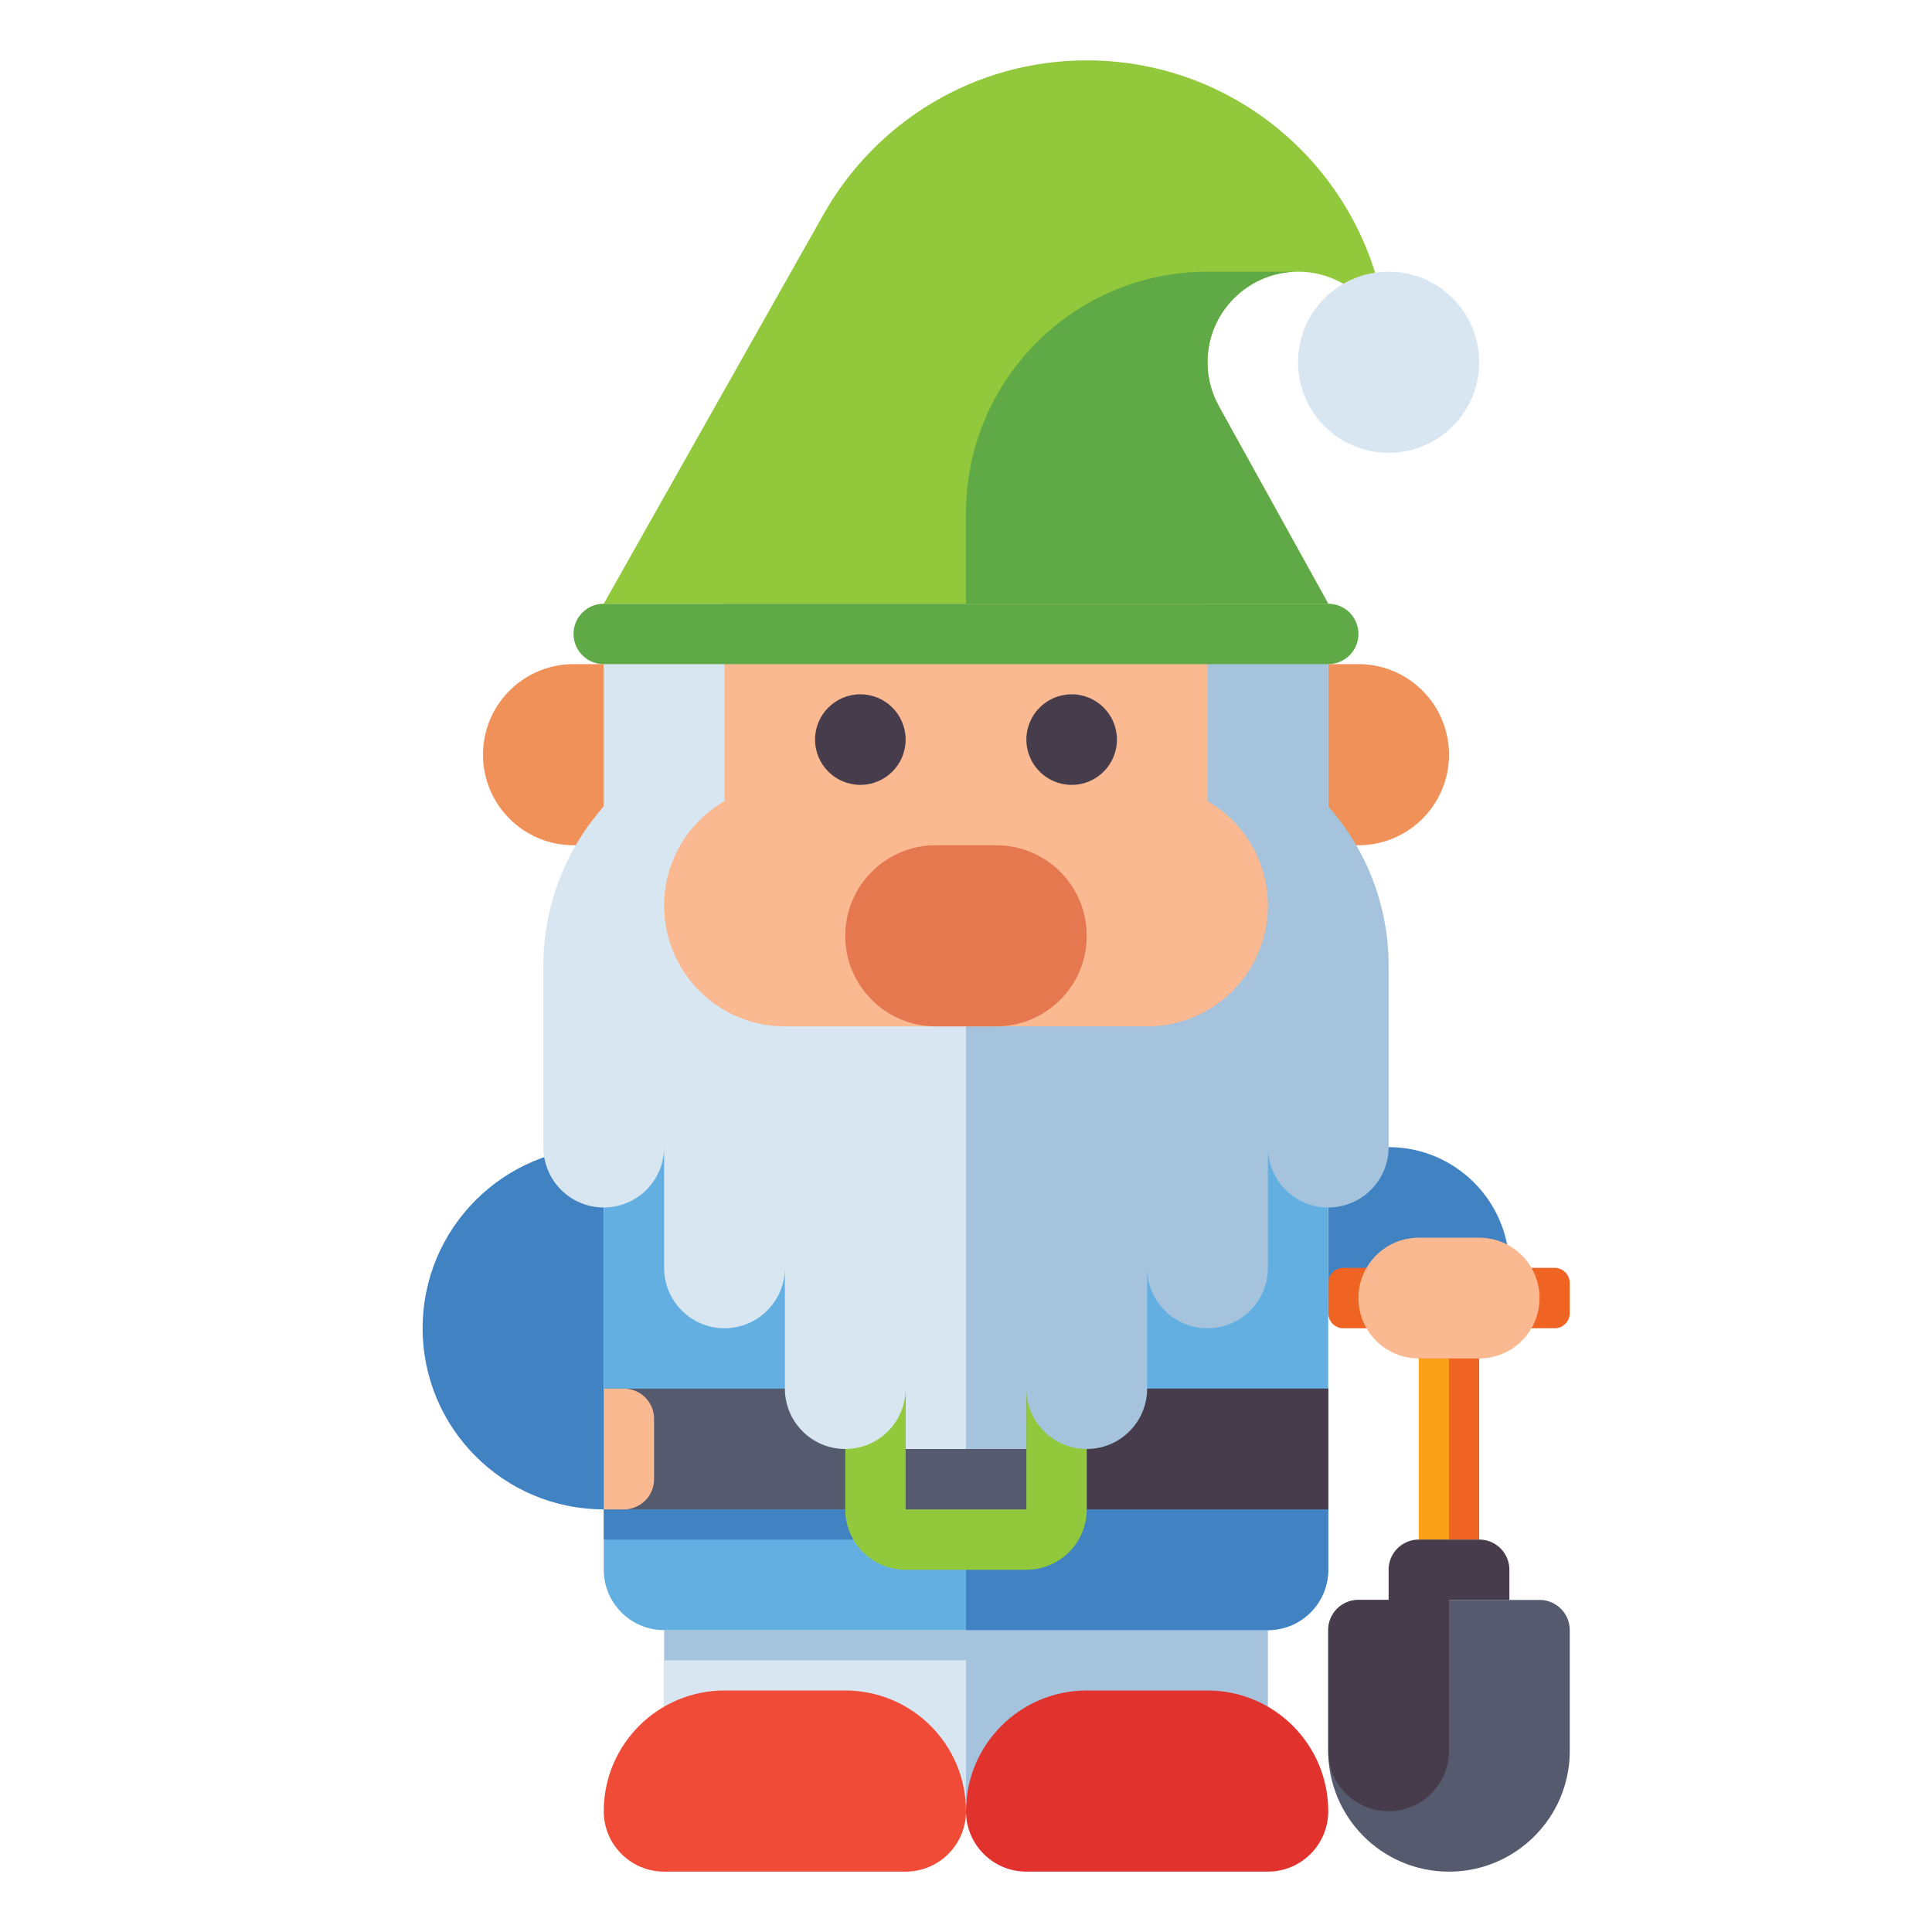
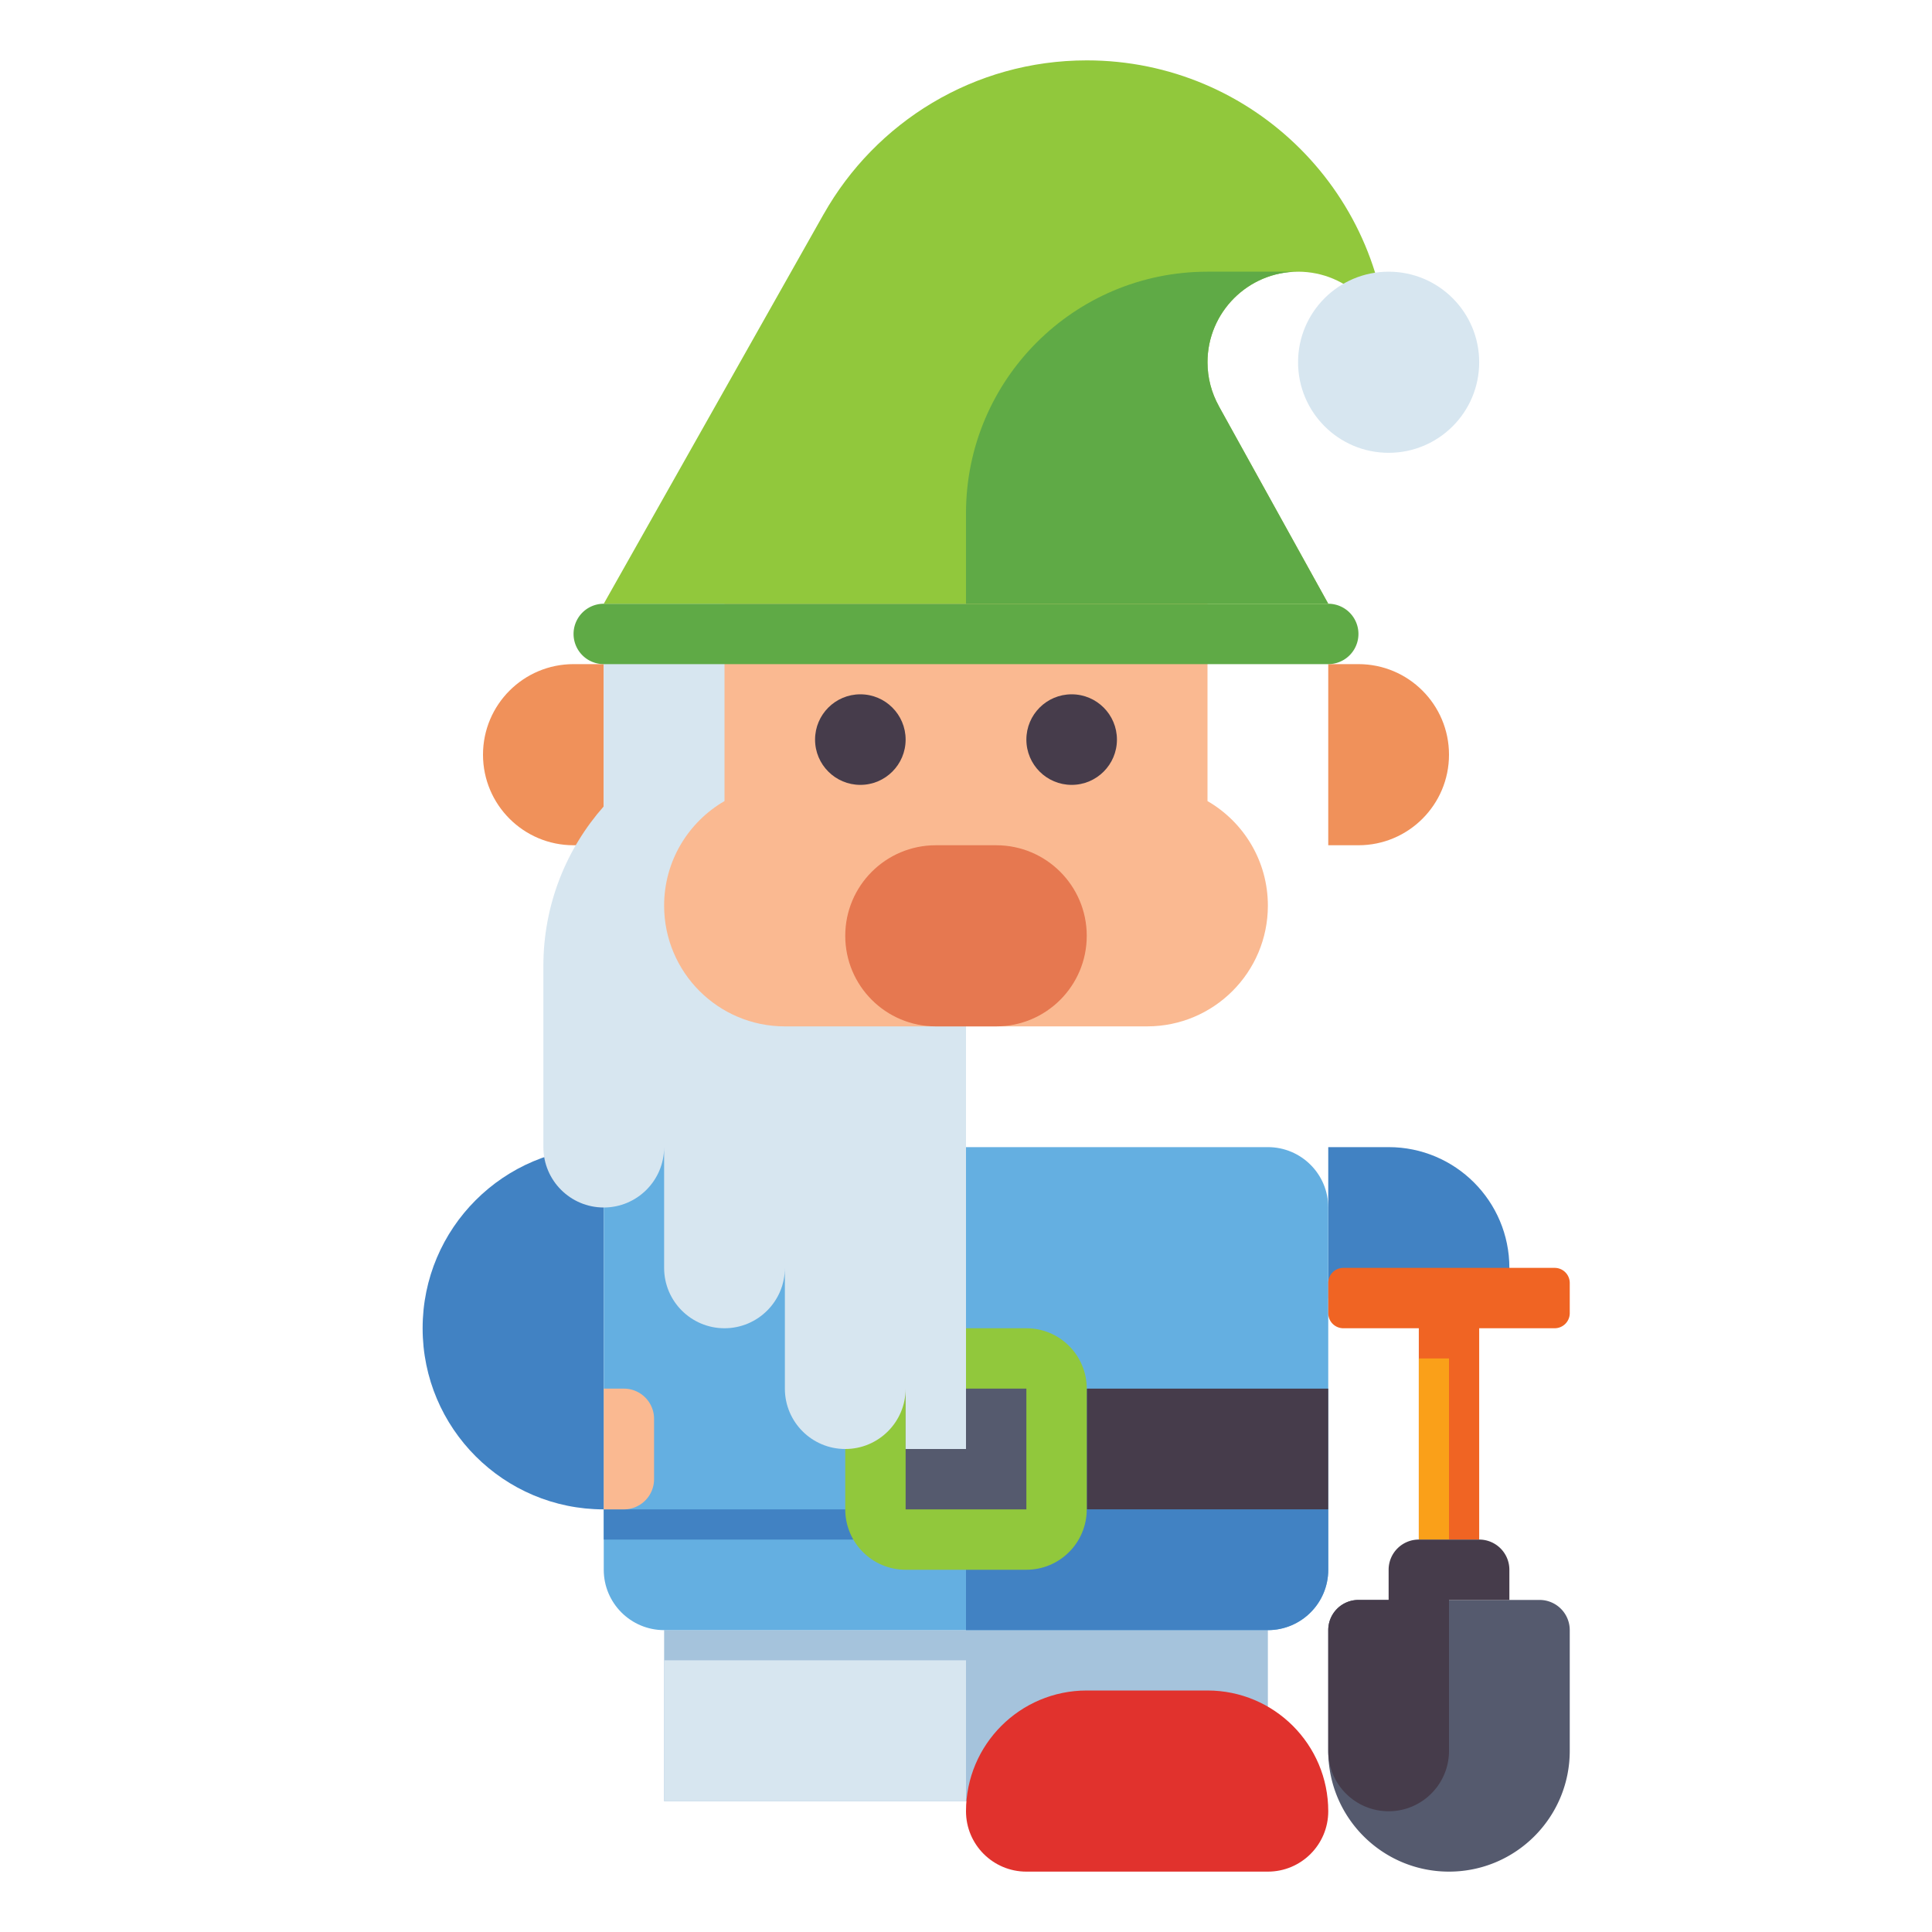
<svg xmlns="http://www.w3.org/2000/svg" version="1.1" width="512" height="512" x="0" y="0" viewBox="0 0 512 512" style="enable-background:new 0 0 512 512" xml:space="preserve">
  <g>
    <path fill="#4182c3" d="M400 344h-48v-40h16c17.673 0 32 14.327 32 32zM160 400v-96c-26.51 0-48 21.49-48 48s21.49 48 48 48z" opacity="1" data-original="#4182c3" />
    <path fill="#a5c3dc" d="M176 432h160v45.333H176z" opacity="1" data-original="#a5c3dc" />
    <path fill="#d7e6f0" d="M176 440h80v37.333h-80z" opacity="1" data-original="#d7e6f0" />
    <path fill="#64afe1" d="M176 432h160c8.837 0 16-7.163 16-16v-96c0-8.837-7.163-16-16-16H160v112c0 8.837 7.163 16 16 16z" opacity="1" data-original="#64afe1" />
    <path fill="#4182c3" d="M160 400v8h96v24h80c8.837 0 16-7.163 16-16v-16z" opacity="1" data-original="#4182c3" />
-     <path fill="#555a6e" d="M352 400H160v-32h192z" opacity="1" data-original="#555a6e" />
    <path fill="#463c4b" d="M352 400h-64v-32h64z" opacity="1" data-original="#463c4b" />
    <path fill="#555a6e" d="M240 408a8 8 0 0 1-8-8v-32a8 8 0 0 1 8-8h32a8 8 0 0 1 8 8v32a8 8 0 0 1-8 8z" opacity="1" data-original="#555a6e" />
    <path fill="#91c83c" d="M272 368v32h-32v-32zm0-16h-32c-8.837 0-16 7.164-16 16v32c0 8.836 7.163 16 16 16h32c8.837 0 16-7.164 16-16v-32c0-8.836-7.163-16-16-16z" opacity="1" data-original="#91c83c" />
-     <path fill="#f04b37" d="M192 448h32c17.673 0 32 14.327 32 32 0 8.837-7.163 16-16 16h-64c-8.837 0-16-7.163-16-16 0-17.673 14.327-32 32-32z" opacity="1" data-original="#f04b37" />
    <path fill="#e1322d" d="M288 448h32c17.673 0 32 14.327 32 32 0 8.837-7.163 16-16 16h-64c-8.837 0-16-7.163-16-16 0-17.673 14.327-32 32-32z" opacity="1" data-original="#e1322d" />
    <path fill="#f0915a" d="M360 224h-8v-48h8c13.255 0 24 10.745 24 24s-10.745 24-24 24zM152 224h8v-48h-8c-13.255 0-24 10.745-24 24s10.745 24 24 24z" opacity="1" data-original="#f0915a" />
    <path fill="#d7e6f0" d="M208 336v32c0 8.836 7.163 16 16 16s16-7.164 16-16v16h16V160h-96v53.69c-9.951 11.281-16 26.085-16 42.31v48c0 8.836 7.163 16 16 16s16-7.164 16-16v32c0 8.836 7.163 16 16 16s16-7.164 16-16z" opacity="1" data-original="#d7e6f0" />
-     <path fill="#a5c3dc" d="M352 213.69V160h-96v224h16v-16c0 8.836 7.163 16 16 16s16-7.164 16-16v-32c0 8.836 7.163 16 16 16s16-7.164 16-16v-32c0 8.836 7.163 16 16 16s16-7.164 16-16v-48c0-16.225-6.049-31.029-16-42.31z" opacity="1" data-original="#a5c3dc" />
    <path fill="#fab991" d="M320 212.292V160H192v52.292c-9.562 5.534-16 15.866-16 27.708 0 17.673 14.327 32 32 32h96c17.673 0 32-14.327 32-32 0-11.843-6.438-22.175-16-27.708z" opacity="1" data-original="#fab991" />
    <path fill="#e67850" d="M264 272h-16c-13.255 0-24-10.745-24-24s10.745-24 24-24h16c13.255 0 24 10.745 24 24s-10.745 24-24 24z" opacity="1" data-original="#e67850" />
    <circle cx="228" cy="196" r="12" fill="#463c4b" opacity="1" data-original="#463c4b" />
    <circle cx="284" cy="196" r="12" fill="#463c4b" opacity="1" data-original="#463c4b" />
    <path fill="#fab991" d="M165.333 400H160v-32h5.333a8 8 0 0 1 8 8v16a8 8 0 0 1-8 8z" opacity="1" data-original="#fab991" />
    <path fill="#5faa46" d="M352 160H160a8 8 0 0 0 0 16h192a8 8 0 0 0 0-16z" opacity="1" data-original="#5faa46" />
    <path fill="#91c83c" d="M320 96c0 4.2 1.09 8.16 3 11.6l-.01.01c7.57 13.68 17.62 31.82 23.68 42.77L352 160H160l58.28-103.26h.01C232.01 32.42 258.09 16 288 16c44.18 0 80 35.82 80 80 0-13.25-10.75-24-24-24s-24 10.75-24 24z" opacity="1" data-original="#91c83c" />
    <path fill="#5faa46" d="m322.99 107.61.01-.01c-1.91-3.44-3-7.4-3-11.6 0-13.25 10.75-24 24-24h-24c-35.346 0-64 28.654-64 64v24h96l-5.33-9.62c-6.06-10.95-16.11-29.09-23.68-42.77z" opacity="1" data-original="#5faa46" />
    <circle cx="368" cy="96" r="24" fill="#d7e6f0" opacity="1" data-original="#d7e6f0" />
    <path fill="#f06423" d="M412 352h-56a4 4 0 0 1-4-4v-8a4 4 0 0 1 4-4h56a4 4 0 0 1 4 4v8a4 4 0 0 1-4 4zM376 352h16v56h-16z" opacity="1" data-original="#f06423" />
    <path fill="#faa019" d="M376 360h8v48h-8z" opacity="1" data-original="#faa019" />
    <path fill="#555a6e" d="M384 496c-17.673 0-32-14.327-32-32v-32a8 8 0 0 1 8-8h48a8 8 0 0 1 8 8v32c0 17.673-14.327 32-32 32z" opacity="1" data-original="#555a6e" />
    <path fill="#463c4b" d="M368 480c-8.837 0-16-7.163-16-16v-32a8 8 0 0 1 8-8h24v40c0 8.837-7.163 16-16 16zM400 424h-32v-8a8 8 0 0 1 8-8h16a8 8 0 0 1 8 8z" opacity="1" data-original="#463c4b" />
-     <path fill="#fab991" d="M376 328h16c8.837 0 16 7.163 16 16s-7.163 16-16 16h-16c-8.837 0-16-7.163-16-16s7.163-16 16-16z" opacity="1" data-original="#fab991" />
  </g>
</svg>